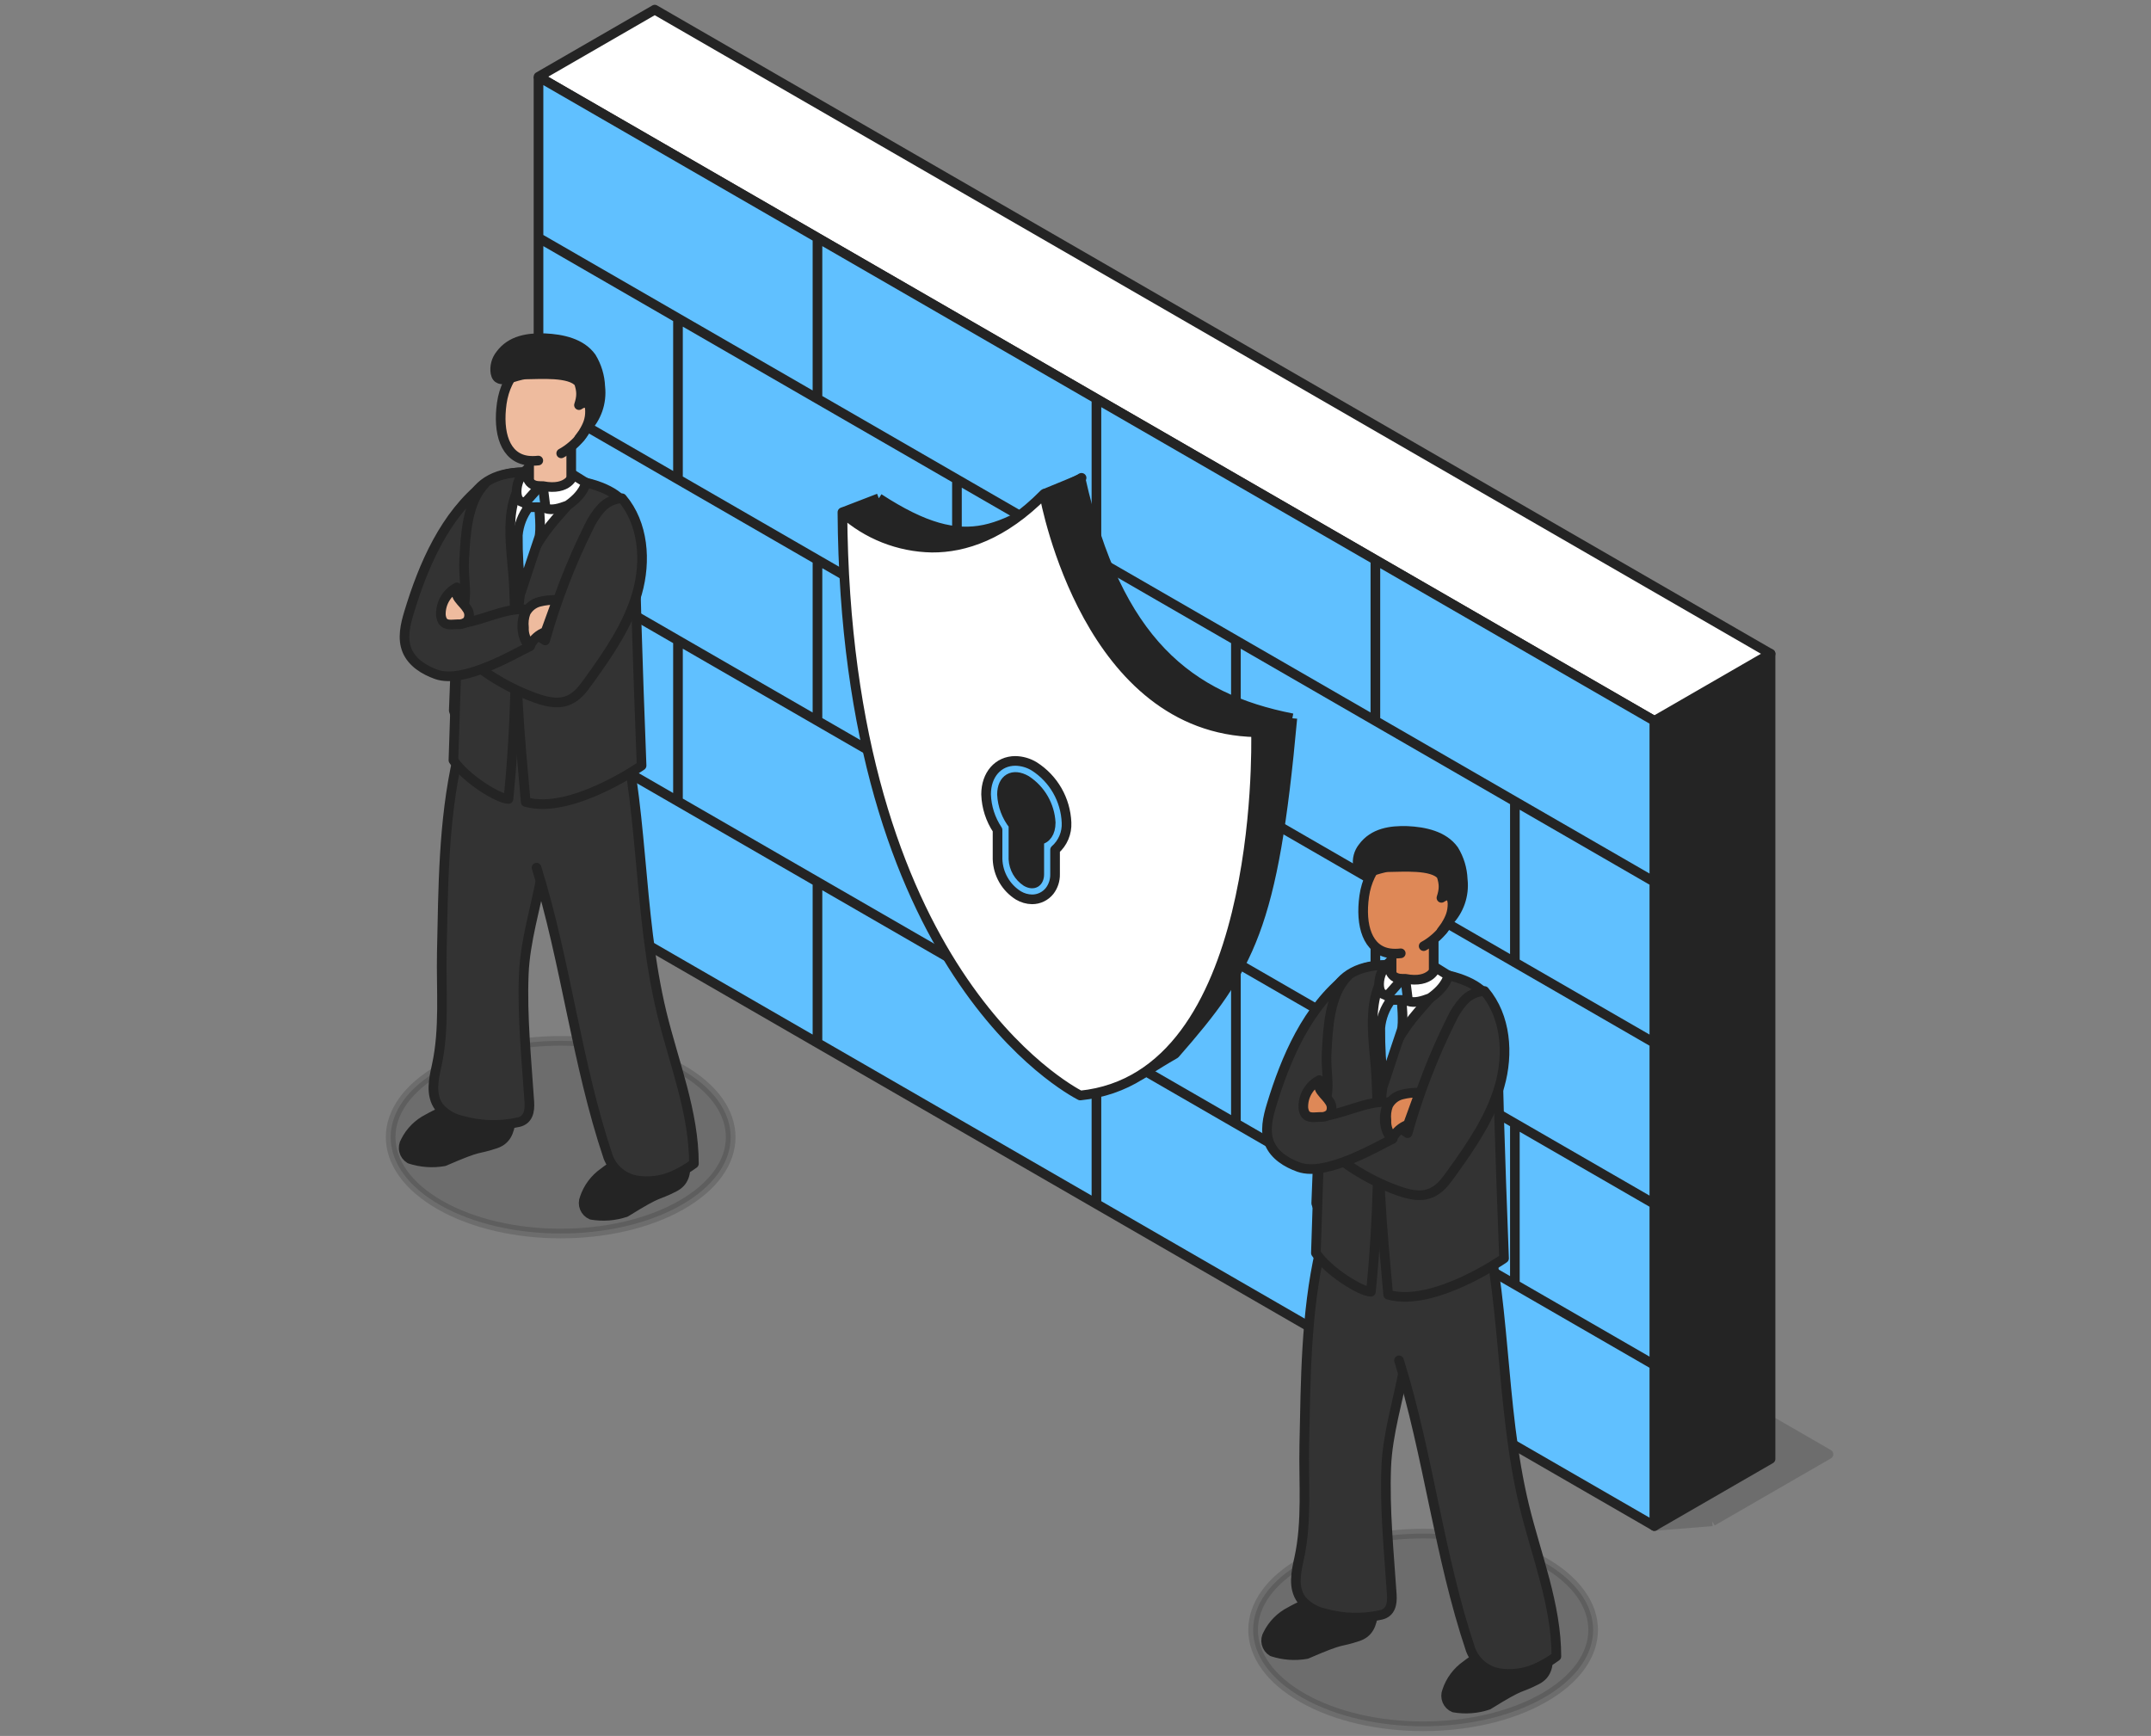
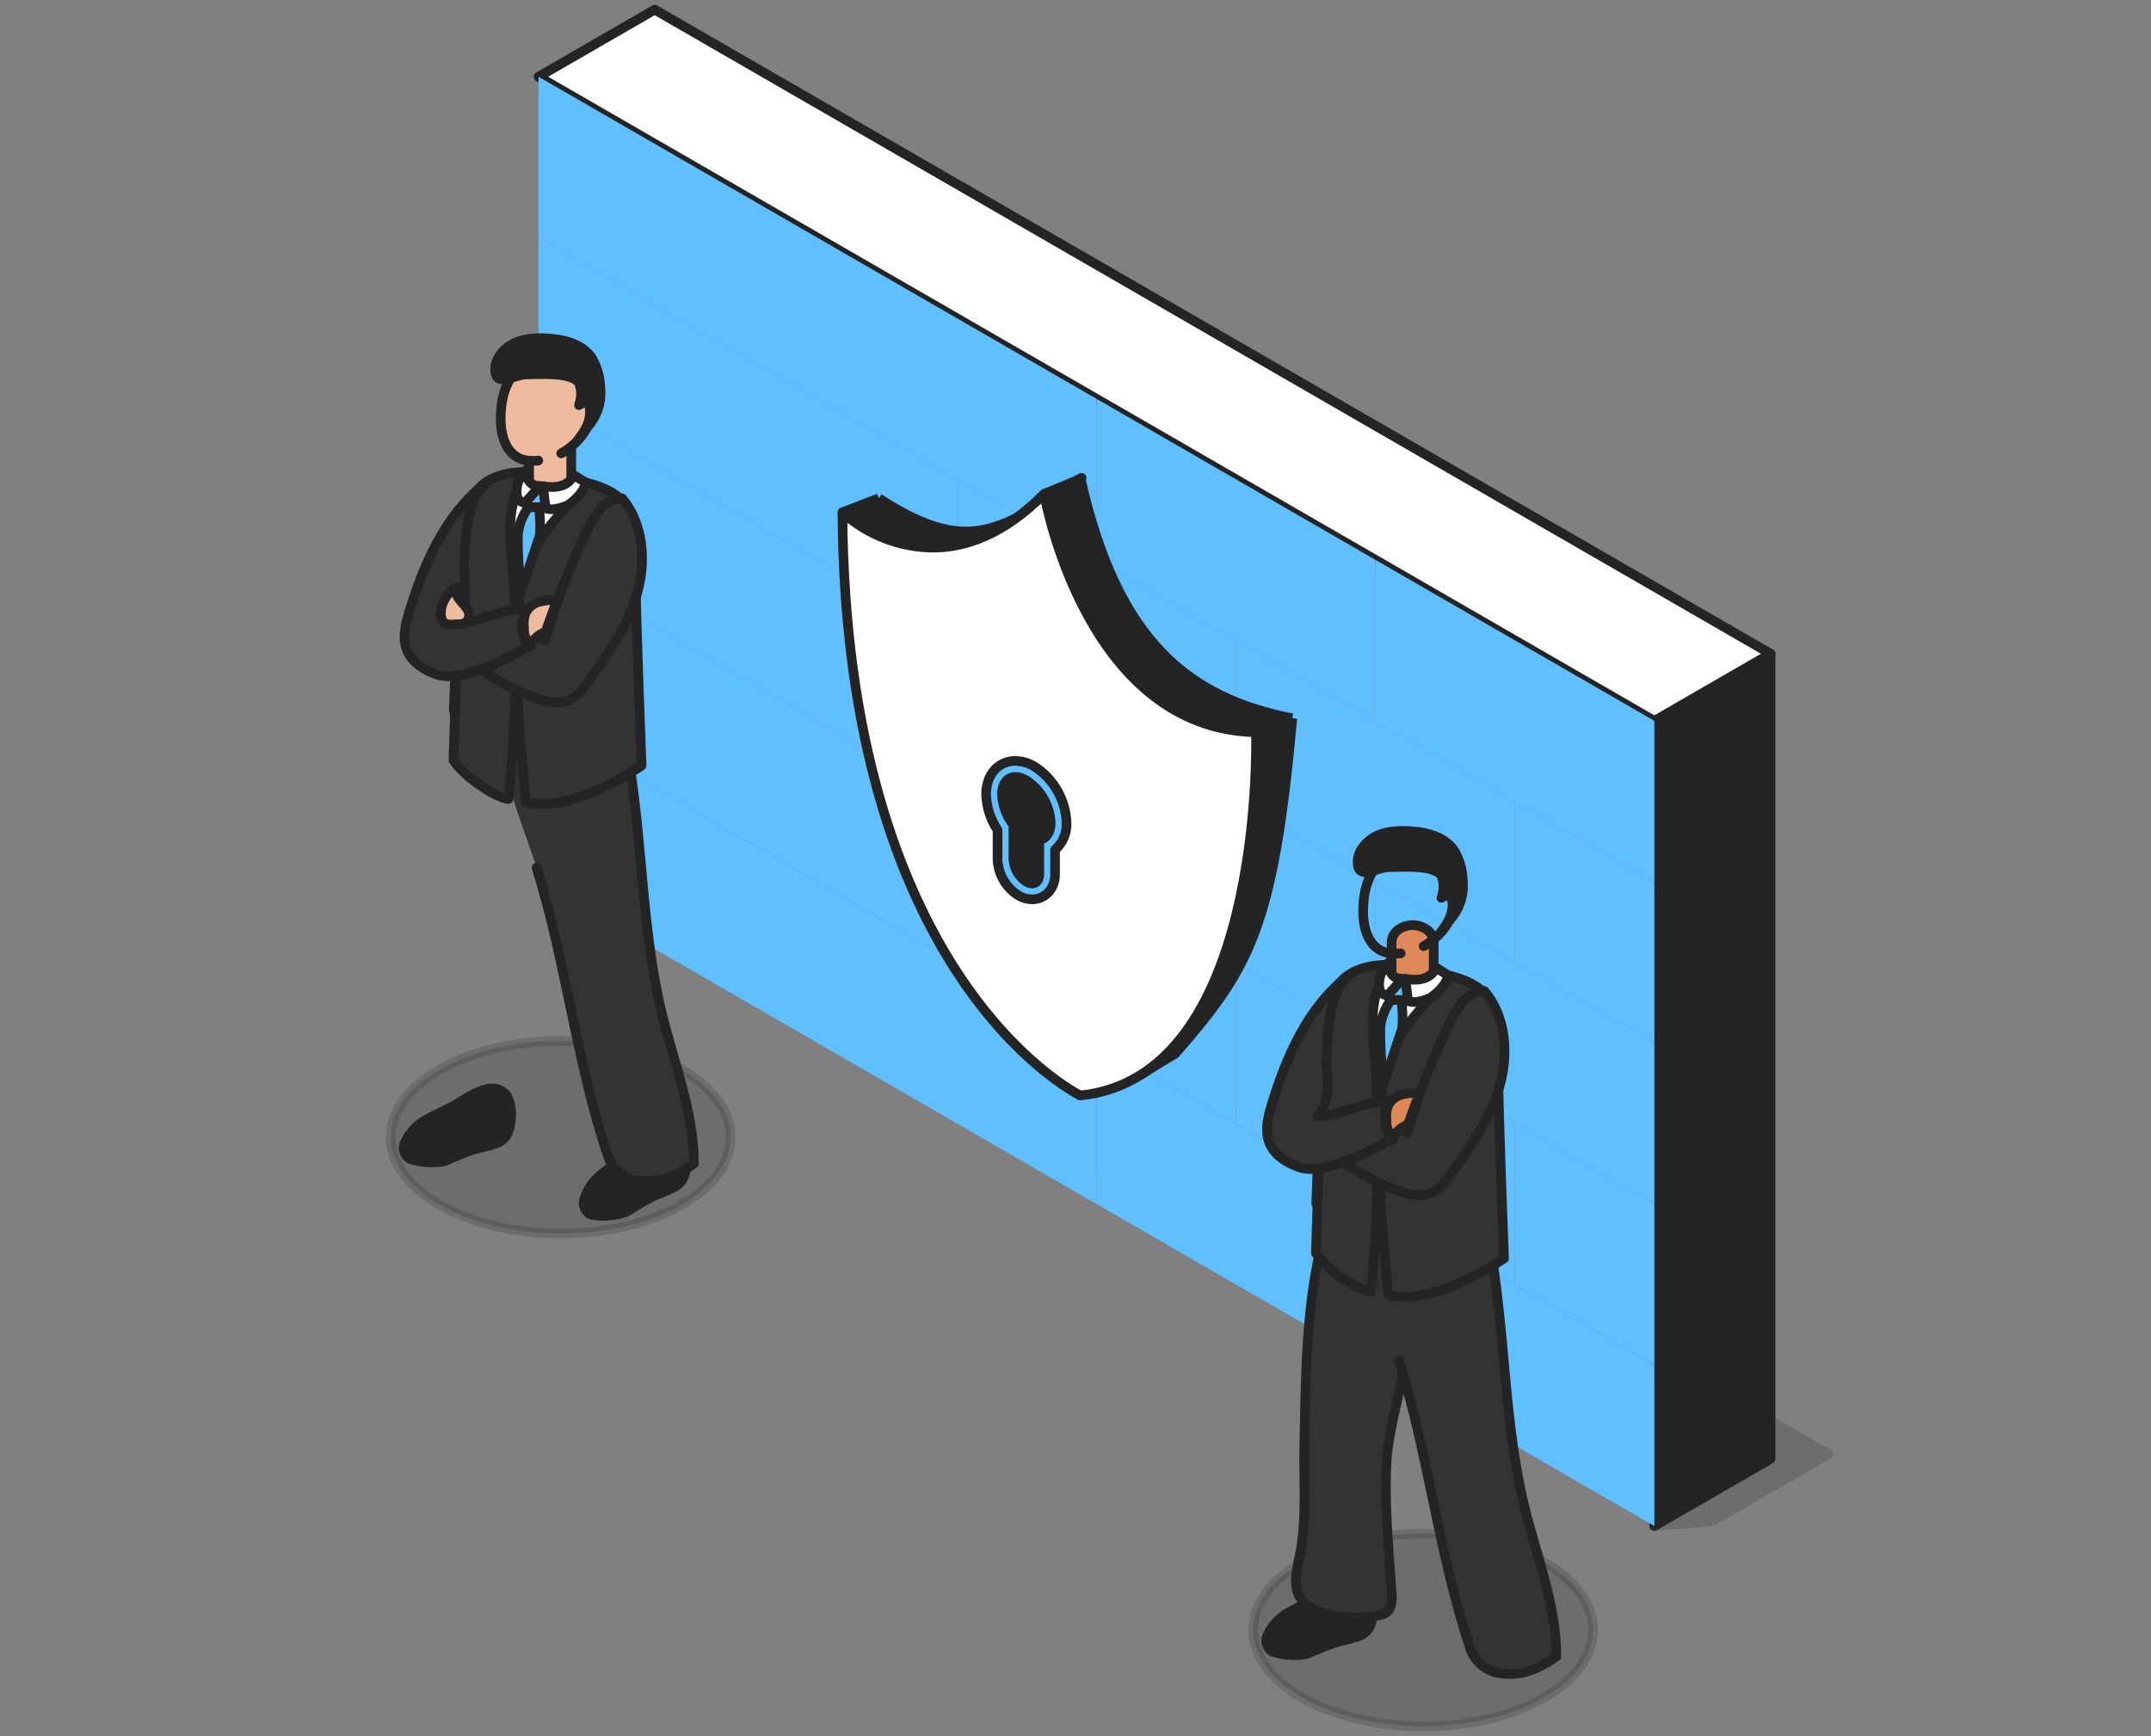
<svg xmlns="http://www.w3.org/2000/svg" width="223" height="180" viewBox="0 0 223 180" fill="none">
  <rect x="0" y="0" width="223" height="180" fill="#808080" stroke="none" />
  <g opacity="0.2">
    <path d="M61.828 90.957L90.749 107.654L119.67 124.352L148.59 141.049L171.5 154.276L177.511 157.746L189.561 150.789L160.641 134.092L131.72 117.394L102.799 100.697L73.878 84L61.828 90.957Z" fill="#242424" />
    <path d="M171.5 158.23L177.511 157.746L171.5 154.276V158.23Z" fill="#242424" />
    <path d="M177.511 157.746L189.561 150.789L160.641 134.092L131.72 117.394L102.799 100.697L73.878 84L61.828 90.957L90.749 107.654L119.67 124.352L148.59 141.049L171.5 154.276M177.511 157.746L171.5 158.23V154.276M177.511 157.746L171.5 154.276" stroke="#242424" stroke-linejoin="round" />
  </g>
  <path fill-rule="evenodd" clip-rule="evenodd" d="M171.508 74.746V91.443L183.558 84.486V67.789L171.508 74.746Z" fill="#242424" />
  <path fill-rule="evenodd" clip-rule="evenodd" d="M171.508 108.141V124.838L183.558 117.881V101.183L171.508 108.141Z" fill="#242424" />
  <path fill-rule="evenodd" clip-rule="evenodd" d="M171.508 141.535V158.232L183.558 151.275V134.578L171.508 141.535Z" fill="#242424" />
  <path fill-rule="evenodd" clip-rule="evenodd" d="M171.508 108.141V91.443L183.558 84.486V101.183L171.508 108.141Z" fill="#242424" />
  <path fill-rule="evenodd" clip-rule="evenodd" d="M171.508 141.535V124.838L183.558 117.881V134.578L171.508 141.535Z" fill="#242424" />
  <path d="M171.508 91.443V74.746L183.558 67.789V84.486M171.508 91.443L183.558 84.486M171.508 91.443V108.141M183.558 84.486V101.183M171.508 108.141V124.838M171.508 108.141L183.558 101.183M171.508 124.838L183.558 117.881M171.508 124.838V141.535M183.558 117.881V101.183M183.558 117.881V134.578M171.508 141.535V158.232L183.558 151.275V134.578M171.508 141.535L183.558 134.578" stroke="#242424" stroke-linejoin="round" />
  <path d="M55.828 7.957L84.749 24.654L113.67 41.352L142.59 58.049L171.511 74.746L183.561 67.789L154.641 51.092L125.72 34.394L96.799 17.697L67.878 1L55.828 7.957Z" fill="white" stroke="#242424" stroke-linejoin="round" />
  <path d="M55.828 7.957L84.749 24.654V41.351L55.828 24.654V7.957Z" fill="#60C0FF" />
  <path d="M84.749 24.654L113.67 41.351V58.049L84.749 41.351V24.654Z" fill="#60C0FF" />
  <path d="M113.67 41.351L142.59 58.049V74.746L113.67 58.049V41.351Z" fill="#60C0FF" />
  <path d="M142.59 58.049L171.511 74.746V91.443L142.59 74.746V58.049Z" fill="#60C0FF" />
  <path d="M70.288 33.003L99.209 49.7V66.397L70.288 49.7V33.003Z" fill="#60C0FF" />
  <path d="M99.209 49.7L128.13 66.397V83.094L99.209 66.397V49.7Z" fill="#60C0FF" />
  <path d="M128.13 66.397L157.051 83.094V99.792L128.13 83.094V66.397Z" fill="#60C0FF" />
  <path d="M55.828 41.351L84.749 58.049V74.746L55.828 58.049V41.351Z" fill="#60C0FF" />
  <path d="M84.749 58.049L113.67 74.746V91.443L84.749 74.746V58.049Z" fill="#60C0FF" />
  <path d="M113.67 74.746L142.59 91.443V108.14L113.67 91.443V74.746Z" fill="#60C0FF" />
  <path d="M142.59 91.443L171.511 108.14V124.837L142.59 108.14V91.443Z" fill="#60C0FF" />
  <path d="M70.288 66.397L99.209 83.094V99.792L70.288 83.094V66.397Z" fill="#60C0FF" />
  <path d="M99.209 83.094L128.13 99.792V116.489L99.209 99.792V83.094Z" fill="#60C0FF" />
  <path d="M128.13 99.792L157.051 116.489V133.186L128.13 116.489V99.792Z" fill="#60C0FF" />
  <path d="M55.828 74.746L84.749 91.443V108.14L55.828 91.443V74.746Z" fill="#60C0FF" />
  <path d="M84.749 91.443L113.67 108.14V124.837L84.749 108.14V91.443Z" fill="#60C0FF" />
  <path d="M113.67 108.14L142.59 124.837V141.535L113.67 124.837V108.14Z" fill="#60C0FF" />
  <path d="M142.59 124.837L171.511 141.535V158.232L142.59 141.535V124.837Z" fill="#60C0FF" />
  <path d="M70.288 66.397L55.828 58.049V74.746L70.288 83.094V66.397Z" fill="#60C0FF" />
  <path d="M70.288 33.003L55.828 24.654V41.351L70.288 49.7V33.003Z" fill="#60C0FF" />
  <path d="M171.511 91.443L157.051 83.094V99.792L171.511 108.14V91.443Z" fill="#60C0FF" />
  <path d="M171.511 124.837L157.051 116.489V133.186L171.511 141.535V124.837Z" fill="#60C0FF" />
-   <path d="M55.828 7.957L84.749 24.654M55.828 7.957V24.654M55.828 7.957L171.511 74.746M84.749 24.654V41.351M84.749 24.654L113.67 41.351M84.749 41.351L55.828 24.654M84.749 41.351L113.67 58.049M55.828 24.654V41.351M55.828 24.654L70.288 33.003M113.67 41.351V58.049M113.67 41.351L142.59 58.049M113.67 58.049L142.59 74.746M142.59 58.049V74.746M142.59 58.049L171.511 74.746M142.59 74.746L171.511 91.443M171.511 74.746V91.443M171.511 91.443V108.14M171.511 91.443L157.051 83.094M70.288 33.003V49.7M70.288 33.003L99.209 49.7M70.288 49.7L99.209 66.397M70.288 49.7L55.828 41.351M99.209 49.7V66.397M99.209 49.7L128.13 66.397M99.209 66.397L128.13 83.094M128.13 66.397V83.094M128.13 66.397L157.051 83.094M128.13 83.094L157.051 99.792M157.051 83.094V99.792M157.051 99.792L171.511 108.14M55.828 41.351L84.749 58.049M55.828 41.351V58.049M84.749 58.049V74.746M84.749 58.049L113.67 74.746M84.749 74.746L55.828 58.049M84.749 74.746L113.67 91.443M55.828 58.049V74.746M55.828 58.049L70.288 66.397M113.67 74.746V91.443M113.67 74.746L142.59 91.443M113.67 91.443L142.59 108.14M142.59 91.443V108.14M142.59 91.443L171.511 108.14M142.59 108.14L171.511 124.837M171.511 108.14V124.837M171.511 124.837V141.535M171.511 124.837L157.051 116.489M70.288 66.397V83.094M70.288 66.397L99.209 83.094M70.288 83.094L99.209 99.792M70.288 83.094L55.828 74.746M99.209 83.094V99.792M99.209 83.094L128.13 99.792M99.209 99.792L128.13 116.489M128.13 99.792V116.489M128.13 99.792L157.051 116.489M128.13 116.489L157.051 133.186M157.051 116.489V133.186M157.051 133.186L171.511 141.535M55.828 74.746L84.749 91.443M55.828 74.746V91.443L84.749 108.14M84.749 91.443V108.14M84.749 91.443L113.67 108.14M84.749 108.14L113.67 124.837M113.67 108.14V124.837M113.67 108.14L142.59 124.837M113.67 124.837L142.59 141.535M142.59 124.837V141.535M142.59 124.837L171.511 141.535M142.59 141.535L171.511 158.232V141.535" stroke="#242424" stroke-linejoin="round" />
  <path d="M87.352 53.116C87.375 53.142 87.4 53.166 87.428 53.188C90.728 56.027 95.47 58.355 100.547 56.534C104.549 55.1 108.216 51.491 108.216 51.491C107.691 51.73 112.584 49.389 112.101 49.551C103.84 54.893 100.547 57.806 91.11 51.668L87.352 53.116Z" fill="#242424" />
  <path d="M87.352 53.116C87.375 53.142 87.4 53.166 87.428 53.188C90.728 56.027 95.47 58.355 100.547 56.534C104.549 55.1 108.216 51.491 108.216 51.491C107.691 51.73 112.584 49.389 112.101 49.551C103.84 54.893 100.547 57.806 91.11 51.668M87.352 53.116C87.352 53.116 89.642 52.234 91.11 51.668M87.352 53.116L91.11 51.668" stroke="#242424" stroke-linejoin="round" />
  <path d="M130.21 75.925V76.121C129.594 88.022 128.491 102.815 118.342 111.381C118.059 111.625 119.607 110.542 121.814 109.278C129.585 100.393 132.013 96.165 133.98 74.477L130.21 75.925Z" fill="#242424" />
  <path d="M130.21 75.925C130.21 75.973 130.21 76.035 130.21 76.121M130.21 75.925C130.21 75.925 132.508 75.042 133.98 74.477M130.21 75.925V76.121M130.21 75.925L133.98 74.477M130.21 76.121C129.594 88.022 128.491 102.815 118.342 111.381C118.059 111.625 119.607 110.542 121.814 109.278C129.585 100.393 132.013 96.165 133.98 74.477" stroke="#242424" stroke-linejoin="round" />
  <path d="M108.246 51.214C108.246 51.248 112.019 74.802 128.548 75.825C129.092 75.859 129.642 75.921 130.21 75.93L133.98 74.482C123.275 72.382 115.82 66.553 112.033 49.656L108.246 51.214Z" fill="#242424" />
  <path d="M108.246 51.214C108.246 51.248 112.019 74.802 128.548 75.825C129.092 75.859 129.642 75.921 130.21 75.93M108.246 51.214C108.246 51.214 110.554 50.265 112.033 49.656M108.246 51.214L112.033 49.656M130.21 75.93C130.21 75.93 132.508 75.048 133.98 74.482M130.21 75.93L133.98 74.482M133.98 74.482C123.275 72.382 115.82 66.553 112.033 49.656" stroke="#242424" stroke-linejoin="round" />
  <path d="M108.245 51.211C108.474 52.43 112.887 75.587 130.215 75.927C130.248 77.714 130.883 111.669 111.99 113.591C110.772 112.945 87.632 100.686 87.336 53.118C89.884 55.423 93.181 56.726 96.616 56.784C99.983 56.808 104.009 55.493 108.245 51.211Z" fill="white" stroke="#242424" stroke-linejoin="round" />
  <path d="M107.222 79.467C106.633 79.107 105.96 78.911 105.271 78.898C103.482 78.898 102.23 80.324 102.23 82.367C102.272 83.686 102.684 84.966 103.418 86.059V89.081C103.442 89.839 103.652 90.579 104.029 91.236C104.405 91.893 104.938 92.446 105.578 92.847C106.008 93.106 106.499 93.246 107 93.253C107.349 93.254 107.693 93.176 108.008 93.025C108.322 92.874 108.599 92.653 108.817 92.379C109.198 91.881 109.398 91.266 109.382 90.637V88.115C109.779 87.766 110.093 87.331 110.298 86.842C110.504 86.354 110.597 85.825 110.57 85.296C110.523 84.124 110.193 82.982 109.61 81.966C109.027 80.951 108.207 80.094 107.222 79.467Z" fill="#60C0FF" stroke="#242424" stroke-linejoin="round" />
  <path d="M106.402 80.911C105.009 80.098 103.879 80.756 103.879 82.377C103.934 83.532 104.349 84.641 105.066 85.545V89.091C105.09 89.558 105.224 90.013 105.456 90.418C105.688 90.823 106.013 91.167 106.402 91.422C107.145 91.853 107.743 91.504 107.743 90.647V87.093C108.454 86.987 108.93 86.345 108.93 85.297C108.881 84.418 108.627 83.562 108.188 82.8C107.748 82.038 107.137 81.391 106.402 80.911Z" fill="#242424" stroke="#242424" stroke-linejoin="round" />
  <path opacity="0.2" d="M70.59 110.85C63.707 106.951 52.545 106.951 45.662 110.85C38.779 114.75 38.779 121.071 45.662 124.976C52.545 128.88 63.707 128.88 70.59 124.976C77.473 121.071 77.473 114.755 70.59 110.85Z" fill="#242424" stroke="#242424" stroke-linecap="round" stroke-linejoin="round" />
  <path d="M47.319 114.492C46.358 115.071 45.311 115.458 44.345 116.014C43.351 116.518 42.545 117.329 42.044 118.329C41.952 118.478 41.891 118.645 41.864 118.819C41.837 118.992 41.844 119.17 41.886 119.34C41.928 119.511 42.003 119.672 42.107 119.813C42.211 119.954 42.342 120.073 42.492 120.163C43.637 120.539 44.856 120.626 46.042 120.418C50.138 118.641 49.24 119.307 51.386 118.583C52.456 118.219 52.813 117.397 52.957 116.135C53.073 115.312 52.951 114.472 52.606 113.716C51.294 111.743 48.648 113.705 47.319 114.492Z" fill="#242424" stroke="#242424" stroke-linecap="round" stroke-linejoin="round" />
-   <path d="M47.444 78.58C45.954 85.148 45.948 92.058 45.804 98.759C45.724 102.63 46.109 106.664 45.275 110.477C44.964 111.878 44.596 113.533 45.522 114.788C46.137 115.502 46.968 115.994 47.887 116.189C49.801 116.733 51.819 116.791 53.76 116.357C54.744 116.131 54.945 115.257 54.876 114.244C54.583 109.846 54.129 105.437 54.301 101.027C54.439 97.555 55.55 94.083 56.159 90.703C57.189 84.986 57.471 78.996 57.632 73.186C54.895 72.354 52.07 71.851 49.215 71.688C48.83 71.676 47.576 77.92 47.444 78.58Z" fill="#333333" stroke="#242424" stroke-linecap="round" stroke-linejoin="round" />
  <path d="M52.324 49.503C51.875 49.462 49.879 50.585 49.448 51.326C49.221 51.699 49.017 52.085 48.838 52.483C48.445 53.362 48.123 54.272 47.877 55.203C47.807 55.455 47.757 55.713 47.728 55.973L47.043 73.681C47.405 74.977 49.039 75.417 51.289 74.809L55.028 61.059C55.3 60.261 55.436 59.421 55.431 58.577C55.534 56.696 55.27 55.406 54.89 52.211C54.51 49.017 52.324 49.503 52.324 49.503Z" fill="#DED3D3" stroke="#242424" stroke-linecap="round" stroke-linejoin="round" />
  <path d="M70.39 118.12C68.836 116.349 66.501 118.669 65.298 119.647C64.435 120.348 63.452 120.897 62.577 121.586C61.656 122.233 60.967 123.16 60.61 124.231C60.543 124.392 60.508 124.564 60.508 124.739C60.508 124.914 60.541 125.086 60.608 125.248C60.674 125.409 60.771 125.556 60.894 125.679C61.017 125.802 61.163 125.9 61.323 125.967C62.509 126.169 63.725 126.076 64.867 125.695C68.664 123.339 67.876 124.126 69.889 123.096C70.902 122.581 71.132 121.719 71.091 120.446C71.081 119.619 70.838 118.813 70.39 118.12Z" fill="#242424" stroke="#242424" stroke-linecap="round" stroke-linejoin="round" />
  <path d="M63.834 72.71C61.533 71.09 58.708 69.909 55.958 70.396C54.646 70.621 53.277 71.171 52.57 72.311C52.155 73.07 51.937 73.922 51.937 74.788C51.655 79.996 54.054 84.961 55.619 89.967C58.685 99.805 59.761 110.221 63.051 119.995C63.291 120.605 63.681 121.145 64.184 121.562C64.687 121.98 65.287 122.263 65.928 122.385C67.221 122.606 68.549 122.445 69.754 121.922C70.525 121.585 71.256 121.162 71.934 120.661C71.934 115.314 69.857 110.215 68.597 105.036C66.037 94.434 66.808 83.208 63.834 72.71Z" fill="#333333" />
  <path d="M63.84 72.707C66.814 83.204 66.043 94.431 68.603 105.033C69.863 110.212 71.94 115.31 71.94 120.657C71.262 121.158 70.531 121.582 69.76 121.919C68.556 122.441 67.227 122.602 65.934 122.382C65.293 122.26 64.693 121.977 64.19 121.559C63.687 121.141 63.298 120.602 63.058 119.992C59.767 110.218 58.691 99.801 55.625 89.964" stroke="#242424" stroke-linecap="round" stroke-linejoin="round" />
  <path d="M57.661 49.319C48.542 47.519 48.594 52.936 48.41 57.6V73.225C54.272 81.87 65.364 74.44 65.364 74.44L65.191 58.236C65.364 53.601 66.75 51.113 57.661 49.319Z" fill="white" stroke="#242424" stroke-linecap="round" stroke-linejoin="round" />
  <path d="M47.658 58.898L47.008 78.829C48.245 80.715 51.668 82.845 52.715 82.845C53.438 75.585 53.63 68.281 53.29 60.993C53.146 57.023 51.817 51.948 55.016 48.98C47.813 48.644 47.836 54.113 47.658 58.898Z" fill="#333333" stroke="#242424" stroke-linecap="round" stroke-linejoin="round" />
  <path d="M60.745 50.039C58.179 53.795 54.417 55.652 53.773 62.903C53.197 69.443 53.899 76.329 54.503 83.158C59.226 84.494 66.515 79.385 66.515 79.385C66.515 79.385 65.94 64.749 65.9 59.865C65.848 55.097 66.751 51.486 60.745 50.039Z" fill="#333333" stroke="#242424" stroke-linecap="round" stroke-linejoin="round" />
  <path d="M58.583 45.357C58.14 45.019 57.598 44.836 57.042 44.836C56.485 44.836 55.944 45.019 55.5 45.357C55.304 45.504 55.144 45.694 55.032 45.913C54.921 46.131 54.86 46.373 54.855 46.618V50.177C54.861 50.422 54.922 50.662 55.034 50.88C55.145 51.097 55.305 51.287 55.5 51.433C55.944 51.771 56.485 51.954 57.042 51.954C57.598 51.954 58.14 51.771 58.583 51.433C58.777 51.285 58.934 51.096 59.045 50.878C59.156 50.661 59.216 50.421 59.222 50.177V46.618C59.217 46.373 59.157 46.133 59.046 45.914C58.936 45.696 58.777 45.505 58.583 45.357Z" fill="#EEBB9E" stroke="#242424" stroke-linecap="round" stroke-linejoin="round" />
  <path d="M57.003 36.818C54.682 36.53 52.449 38.769 52.02 41.821C51.591 44.872 52.355 47.449 54.703 47.755C55.04 47.799 55.414 47.799 55.806 47.755C56.393 47.69 57.019 47.529 57.616 47.279C59.391 46.535 61.638 44.145 61.169 42.001C60.485 38.981 59.323 37.105 57.003 36.818Z" fill="#EEBB9E" />
  <path d="M55.806 47.755C55.414 47.799 55.04 47.799 54.703 47.755C52.355 47.449 51.591 44.872 52.02 41.821C52.449 38.769 54.682 36.53 57.003 36.818C59.323 37.105 60.485 39.27 61.169 42.291C61.587 44.202 59.699 46.195 58.182 47.009" stroke="#242424" stroke-linecap="round" stroke-linejoin="round" />
  <path d="M62.23 40.087C62.188 39.011 61.871 37.964 61.31 37.045C60.258 35.574 58.279 35.151 56.47 35.069C54.781 35.018 52.979 35.252 51.864 36.779C51.654 37.043 51.502 37.348 51.416 37.674C51.33 38 51.313 38.34 51.366 38.673C51.624 40.087 53.408 38.824 54.558 38.824C55.849 38.824 59.161 38.535 60.024 39.692C60.311 40.56 60.311 41.139 60.024 42.007C60.887 41.428 61.174 42.007 61.174 42.586C61.174 43.514 60.929 44.111 60.444 44.9L60.024 45.479C60.342 45.253 60.446 44.762 60.724 44.488C61.281 43.92 61.705 43.237 61.967 42.486C62.228 41.735 62.32 40.935 62.236 40.144L62.23 40.087Z" fill="#242424" stroke="#242424" stroke-linecap="round" stroke-linejoin="round" />
-   <path d="M54.476 50.573L54.258 52.08L55.327 52.873C55.729 52.743 56.144 52.664 56.565 52.638C56.628 52.741 57.134 51.462 57.134 51.462L55.833 50.559L54.476 50.573Z" fill="#60C0FF" stroke="#242424" stroke-linecap="round" stroke-linejoin="round" />
+   <path d="M54.476 50.573L54.258 52.08L55.327 52.873C55.729 52.743 56.144 52.664 56.565 52.638C56.628 52.741 57.134 51.462 57.134 51.462L55.833 50.559L54.476 50.573" fill="#60C0FF" stroke="#242424" stroke-linecap="round" stroke-linejoin="round" />
  <path d="M60.738 50.047C60.738 50.047 60.606 51.187 58.845 52.402C58.007 52.714 57.258 52.949 56.569 52.714L56.281 50.4C58.974 50.926 59.445 49.242 59.445 49.242L60.738 50.047Z" fill="white" stroke="#242424" stroke-linecap="round" stroke-linejoin="round" />
  <path d="M54.617 48.676C54.29 48.956 54.026 49.303 53.843 49.695C53.661 50.086 53.564 50.512 53.559 50.944C53.559 52.397 54.55 52.003 54.55 52.003L55.988 50.394C54.343 50.423 54.617 48.676 54.617 48.676Z" fill="white" stroke="#242424" stroke-linecap="round" stroke-linejoin="round" />
  <path d="M54.795 52.597C54.164 53.439 53.779 54.441 53.685 55.491C53.67 57.452 53.784 59.413 54.024 61.359C54.024 61.359 55.641 56.434 55.888 55.746C56.136 55.057 55.888 52.586 55.888 52.586L54.795 52.597Z" fill="#60C0FF" stroke="#242424" stroke-linecap="round" stroke-linejoin="round" />
  <path d="M62.322 52.694C61.798 53.282 61.366 53.945 61.039 54.662C59.168 58.424 57.654 62.355 56.517 66.403C54.975 65.321 52.657 64.523 50.96 65.327C50.61 65.496 50.301 65.738 50.053 66.038C49.805 66.337 49.623 66.687 49.522 67.063C49.326 67.821 49.383 69.025 50.011 69.482C51.709 70.699 53.568 71.673 55.533 72.375C56.592 72.752 57.765 73.047 58.818 72.653C59.871 72.26 60.464 71.392 61.079 70.541C63.093 67.734 65.106 64.829 66.055 61.502C67.004 58.174 66.717 54.297 64.485 51.664C63.658 51.711 62.882 52.08 62.322 52.694Z" fill="#333333" stroke="#242424" stroke-linecap="round" stroke-linejoin="round" />
  <path d="M54.535 63.202C52.326 62.93 49.312 64.718 47.183 64.672C48.863 62.403 47.988 60.667 48.121 58.104C48.253 55.54 48.414 52.051 50.272 50.164C46.107 53.405 43.881 58.642 42.414 63.474C42.017 64.776 41.683 66.211 42.207 67.461C42.73 68.711 43.984 69.481 45.25 69.932C48.127 70.957 53.62 67.617 54.961 67.004C54.42 66.692 53.678 65.083 54.535 63.202Z" fill="#333333" stroke="#242424" stroke-linecap="round" stroke-linejoin="round" />
  <path d="M54.499 63.532C54.319 64.022 54.258 64.548 54.321 65.066C54.301 65.398 54.35 65.731 54.463 66.044C54.577 66.357 54.754 66.642 54.983 66.883C55.319 66.247 55.879 65.76 56.553 65.517L57.756 62.207C57.134 62.185 56.512 62.252 55.909 62.404C55.608 62.481 55.327 62.622 55.084 62.817C54.841 63.011 54.642 63.255 54.499 63.532Z" fill="#EEBB9E" stroke="#242424" stroke-linecap="round" stroke-linejoin="round" />
  <path d="M47.61 62.133C47.467 61.968 47.369 61.767 47.327 61.552C47.285 61.337 47.299 61.114 47.369 60.906C46.88 61.16 46.468 61.541 46.176 62.009C45.883 62.477 45.721 63.016 45.706 63.568C45.689 63.839 45.745 64.108 45.867 64.35C46.201 64.928 46.926 64.726 47.489 64.726C47.666 64.742 47.845 64.72 48.012 64.661C48.18 64.602 48.333 64.508 48.462 64.384C48.581 64.2 48.642 63.983 48.636 63.763C48.631 63.544 48.56 63.33 48.433 63.152C48.209 62.775 47.869 62.486 47.61 62.133Z" fill="#EEBB9E" stroke="#242424" stroke-linecap="round" stroke-linejoin="round" />
  <path opacity="0.2" d="M160.004 161.944C153.121 158.045 141.959 158.045 135.076 161.944C128.193 165.843 128.193 172.165 135.076 176.07C141.959 179.974 153.121 179.974 160.004 176.07C166.887 172.165 166.887 165.849 160.004 161.944Z" fill="#242424" stroke="#242424" stroke-linecap="round" stroke-linejoin="round" />
  <path d="M136.733 165.586C135.772 166.164 134.725 166.552 133.759 167.108C132.765 167.612 131.959 168.423 131.458 169.422C131.366 169.572 131.305 169.739 131.278 169.912C131.251 170.086 131.258 170.263 131.3 170.434C131.342 170.605 131.417 170.766 131.521 170.907C131.625 171.048 131.756 171.167 131.906 171.257C133.051 171.633 134.27 171.72 135.456 171.511C139.552 169.735 138.654 170.4 140.8 169.677C141.87 169.312 142.227 168.491 142.371 167.229C142.487 166.406 142.365 165.566 142.02 164.81C140.708 162.837 138.062 164.799 136.733 165.586Z" fill="#242424" stroke="#242424" stroke-linecap="round" stroke-linejoin="round" />
  <path d="M136.858 129.67C135.368 136.238 135.362 143.147 135.218 149.849C135.138 153.72 135.523 157.753 134.689 161.567C134.378 162.967 134.01 164.623 134.936 165.878C135.551 166.592 136.382 167.084 137.301 167.279C139.215 167.823 141.233 167.88 143.174 167.447C144.158 167.221 144.359 166.347 144.29 165.334C143.997 160.936 143.543 156.527 143.715 152.117C143.853 148.645 144.964 145.173 145.573 141.793C146.603 136.076 146.885 130.086 147.046 124.276C144.309 123.444 141.484 122.941 138.63 122.777C138.244 122.766 136.99 129.01 136.858 129.67Z" fill="#333333" stroke="#242424" stroke-linecap="round" stroke-linejoin="round" />
  <path d="M141.738 100.597C141.289 100.556 139.293 101.679 138.862 102.42C138.635 102.792 138.431 103.179 138.252 103.577C137.859 104.456 137.537 105.366 137.291 106.297C137.221 106.549 137.171 106.806 137.142 107.067L136.457 124.775C136.819 126.071 138.453 126.511 140.703 125.903L144.442 112.153C144.714 111.354 144.85 110.515 144.845 109.671C144.948 107.79 144.684 106.499 144.304 103.305C143.924 100.111 141.738 100.597 141.738 100.597Z" fill="#DED3D3" stroke="#242424" stroke-linecap="round" stroke-linejoin="round" />
-   <path d="M159.804 169.213C158.25 167.443 155.915 169.763 154.712 170.741C153.849 171.441 152.866 171.991 151.991 172.68C151.07 173.326 150.381 174.253 150.024 175.324C149.957 175.485 149.922 175.658 149.922 175.833C149.922 176.007 149.955 176.18 150.022 176.342C150.088 176.503 150.185 176.649 150.308 176.773C150.431 176.896 150.577 176.994 150.737 177.06C151.923 177.263 153.14 177.17 154.281 176.789C158.078 174.433 157.29 175.22 159.303 174.19C160.316 173.675 160.546 172.813 160.505 171.54C160.495 170.713 160.252 169.906 159.804 169.213Z" fill="#242424" stroke="#242424" stroke-linecap="round" stroke-linejoin="round" />
  <path d="M153.248 123.804C150.947 122.184 148.122 121.003 145.372 121.489C144.061 121.715 142.691 122.265 141.984 123.405C141.569 124.164 141.351 125.016 141.351 125.882C141.069 131.09 143.468 136.055 145.033 141.061C148.099 150.899 149.175 161.315 152.465 171.089C152.706 171.699 153.095 172.238 153.598 172.656C154.101 173.074 154.701 173.357 155.342 173.479C156.635 173.699 157.963 173.539 159.168 173.016C159.939 172.679 160.67 172.256 161.348 171.755C161.348 166.407 159.271 161.309 158.011 156.13C155.451 145.528 156.222 134.302 153.248 123.804Z" fill="#333333" />
  <path d="M153.254 123.801C156.228 134.298 155.458 145.525 158.018 156.126C159.277 161.306 161.354 166.404 161.354 171.751C160.676 172.252 159.945 172.675 159.174 173.013C157.97 173.535 156.641 173.696 155.348 173.476C154.707 173.354 154.107 173.071 153.604 172.653C153.101 172.235 152.712 171.696 152.472 171.086C149.181 161.312 148.105 150.895 145.039 141.057" stroke="#242424" stroke-linecap="round" stroke-linejoin="round" />
  <path d="M147.075 100.413C137.957 98.613 138.008 104.029 137.824 108.694V124.318C143.686 132.964 154.778 125.534 154.778 125.534L154.605 109.33C154.778 104.695 156.164 102.206 147.075 100.413Z" fill="white" stroke="#242424" stroke-linecap="round" stroke-linejoin="round" />
  <path d="M137.072 109.992L136.422 129.922C137.659 131.809 141.082 133.938 142.129 133.938C142.852 126.679 143.044 119.375 142.704 112.087C142.56 108.117 141.231 103.042 144.43 100.073C137.227 99.738 137.25 105.206 137.072 109.992Z" fill="#333333" stroke="#242424" stroke-linecap="round" stroke-linejoin="round" />
  <path d="M150.159 101.133C147.593 104.889 143.831 106.746 143.187 113.997C142.611 120.536 143.313 127.423 143.917 134.251C148.64 135.588 155.929 130.478 155.929 130.478C155.929 130.478 155.354 115.843 155.314 110.959C155.262 106.191 156.165 102.58 150.159 101.133Z" fill="#333333" stroke="#242424" stroke-linecap="round" stroke-linejoin="round" />
  <path d="M147.997 96.447C147.554 96.109 147.012 95.926 146.456 95.926C145.899 95.926 145.358 96.109 144.914 96.447C144.718 96.594 144.558 96.784 144.447 97.002C144.335 97.221 144.274 97.462 144.27 97.708V101.267C144.275 101.512 144.336 101.752 144.448 101.97C144.559 102.187 144.719 102.376 144.914 102.523C145.358 102.861 145.899 103.044 146.456 103.044C147.012 103.044 147.554 102.861 147.997 102.523C148.191 102.375 148.349 102.186 148.459 101.968C148.57 101.751 148.63 101.511 148.636 101.267V97.708C148.631 97.463 148.571 97.222 148.46 97.004C148.35 96.785 148.191 96.595 147.997 96.447Z" fill="#DE8857" stroke="#242424" stroke-linecap="round" stroke-linejoin="round" />
-   <path d="M146.417 87.912C144.096 87.624 141.863 89.863 141.434 92.914C141.005 95.966 141.769 98.543 144.117 98.849C144.454 98.893 144.828 98.892 145.22 98.849C145.807 98.784 146.433 98.623 147.03 98.372C148.805 97.628 151.052 95.238 150.583 93.095C149.899 90.075 148.737 88.199 146.417 87.912Z" fill="#DE8857" />
  <path d="M145.22 98.849C144.828 98.892 144.454 98.893 144.117 98.849C141.769 98.543 141.005 95.966 141.434 92.914C141.863 89.863 144.096 87.624 146.417 87.912C148.737 88.199 149.899 90.364 150.583 93.384C151.001 95.295 149.113 97.289 147.596 98.103" stroke="#242424" stroke-linecap="round" stroke-linejoin="round" />
  <path d="M151.644 91.177C151.602 90.101 151.285 89.053 150.724 88.135C149.672 86.663 147.693 86.241 145.884 86.159C144.195 86.108 142.393 86.342 141.278 87.869C141.068 88.133 140.916 88.438 140.83 88.764C140.744 89.09 140.727 89.43 140.78 89.763C141.038 91.177 142.822 89.914 143.973 89.914C145.263 89.914 148.575 89.624 149.438 90.782C149.725 91.65 149.725 92.229 149.438 93.097C150.301 92.518 150.588 93.097 150.588 93.675C150.588 94.603 150.343 95.201 149.858 95.99L149.438 96.569C149.756 96.343 149.86 95.852 150.138 95.578C150.695 95.01 151.119 94.327 151.381 93.576C151.642 92.825 151.734 92.025 151.65 91.234L151.644 91.177Z" fill="#242424" stroke="#242424" stroke-linecap="round" stroke-linejoin="round" />
  <path d="M143.89 101.667L143.672 103.173L144.741 103.967C145.143 103.837 145.558 103.758 145.979 103.732C146.042 103.835 146.548 102.556 146.548 102.556L145.247 101.652L143.89 101.667Z" fill="#60C0FF" stroke="#242424" stroke-linecap="round" stroke-linejoin="round" />
  <path d="M150.148 101.137C150.148 101.137 150.016 102.277 148.255 103.492C147.417 103.804 146.669 104.039 145.979 103.804L145.691 101.489C148.384 102.016 148.855 100.332 148.855 100.332L150.148 101.137Z" fill="white" stroke="#242424" stroke-linecap="round" stroke-linejoin="round" />
  <path d="M144.031 99.769C143.704 100.05 143.44 100.397 143.258 100.788C143.075 101.18 142.978 101.606 142.973 102.038C142.973 103.491 143.964 103.097 143.964 103.097L145.402 101.488C143.757 101.516 144.031 99.769 144.031 99.769Z" fill="white" stroke="#242424" stroke-linecap="round" stroke-linejoin="round" />
  <path d="M144.209 103.691C143.578 104.532 143.193 105.535 143.099 106.585C143.084 108.546 143.198 110.506 143.438 112.453C143.438 112.453 145.055 107.528 145.302 106.839C145.55 106.151 145.302 103.68 145.302 103.68L144.209 103.691Z" fill="#60C0FF" stroke="#242424" stroke-linecap="round" stroke-linejoin="round" />
  <path d="M151.736 103.788C151.213 104.375 150.78 105.039 150.453 105.755C148.582 109.518 147.068 113.449 145.931 117.497C144.389 116.415 142.071 115.616 140.374 116.421C140.024 116.589 139.715 116.832 139.467 117.131C139.219 117.431 139.038 117.781 138.936 118.157C138.74 118.915 138.798 120.119 139.425 120.576C141.123 121.793 142.982 122.767 144.947 123.469C146.006 123.845 147.179 124.14 148.232 123.747C149.285 123.353 149.878 122.485 150.493 121.635C152.507 118.828 154.52 115.923 155.469 112.596C156.419 109.268 156.131 105.391 153.899 102.758C153.072 102.804 152.296 103.174 151.736 103.788Z" fill="#333333" stroke="#242424" stroke-linecap="round" stroke-linejoin="round" />
  <path d="M143.949 114.296C141.74 114.024 138.726 115.812 136.597 115.766C138.277 113.497 137.402 111.761 137.535 109.197C137.667 106.634 137.828 103.144 139.686 101.258C135.521 104.498 133.295 109.736 131.828 114.568C131.431 115.87 131.097 117.305 131.621 118.555C132.144 119.805 133.398 120.575 134.664 121.026C137.541 122.05 143.035 118.711 144.375 118.098C143.834 117.785 143.092 116.176 143.949 114.296Z" fill="#333333" stroke="#242424" stroke-linecap="round" stroke-linejoin="round" />
  <path d="M143.914 114.626C143.733 115.116 143.672 115.641 143.735 116.16C143.715 116.492 143.764 116.825 143.877 117.138C143.991 117.45 144.168 117.736 144.397 117.977C144.733 117.341 145.293 116.854 145.967 116.611L147.17 113.301C146.548 113.279 145.926 113.345 145.323 113.498C145.022 113.575 144.741 113.716 144.498 113.91C144.255 114.105 144.056 114.349 143.914 114.626Z" fill="#DE8857" stroke="#242424" stroke-linecap="round" stroke-linejoin="round" />
-   <path d="M137.024 113.223C136.881 113.057 136.783 112.857 136.741 112.642C136.699 112.427 136.713 112.204 136.783 111.996C136.294 112.25 135.882 112.63 135.59 113.099C135.297 113.567 135.135 114.105 135.12 114.658C135.103 114.928 135.159 115.198 135.281 115.439C135.615 116.018 136.34 115.815 136.904 115.815C137.08 115.832 137.259 115.81 137.426 115.751C137.594 115.692 137.747 115.598 137.876 115.474C137.995 115.289 138.056 115.073 138.051 114.853C138.045 114.633 137.974 114.42 137.847 114.241C137.623 113.865 137.283 113.576 137.024 113.223Z" fill="#DE8857" stroke="#242424" stroke-linecap="round" stroke-linejoin="round" />
</svg>